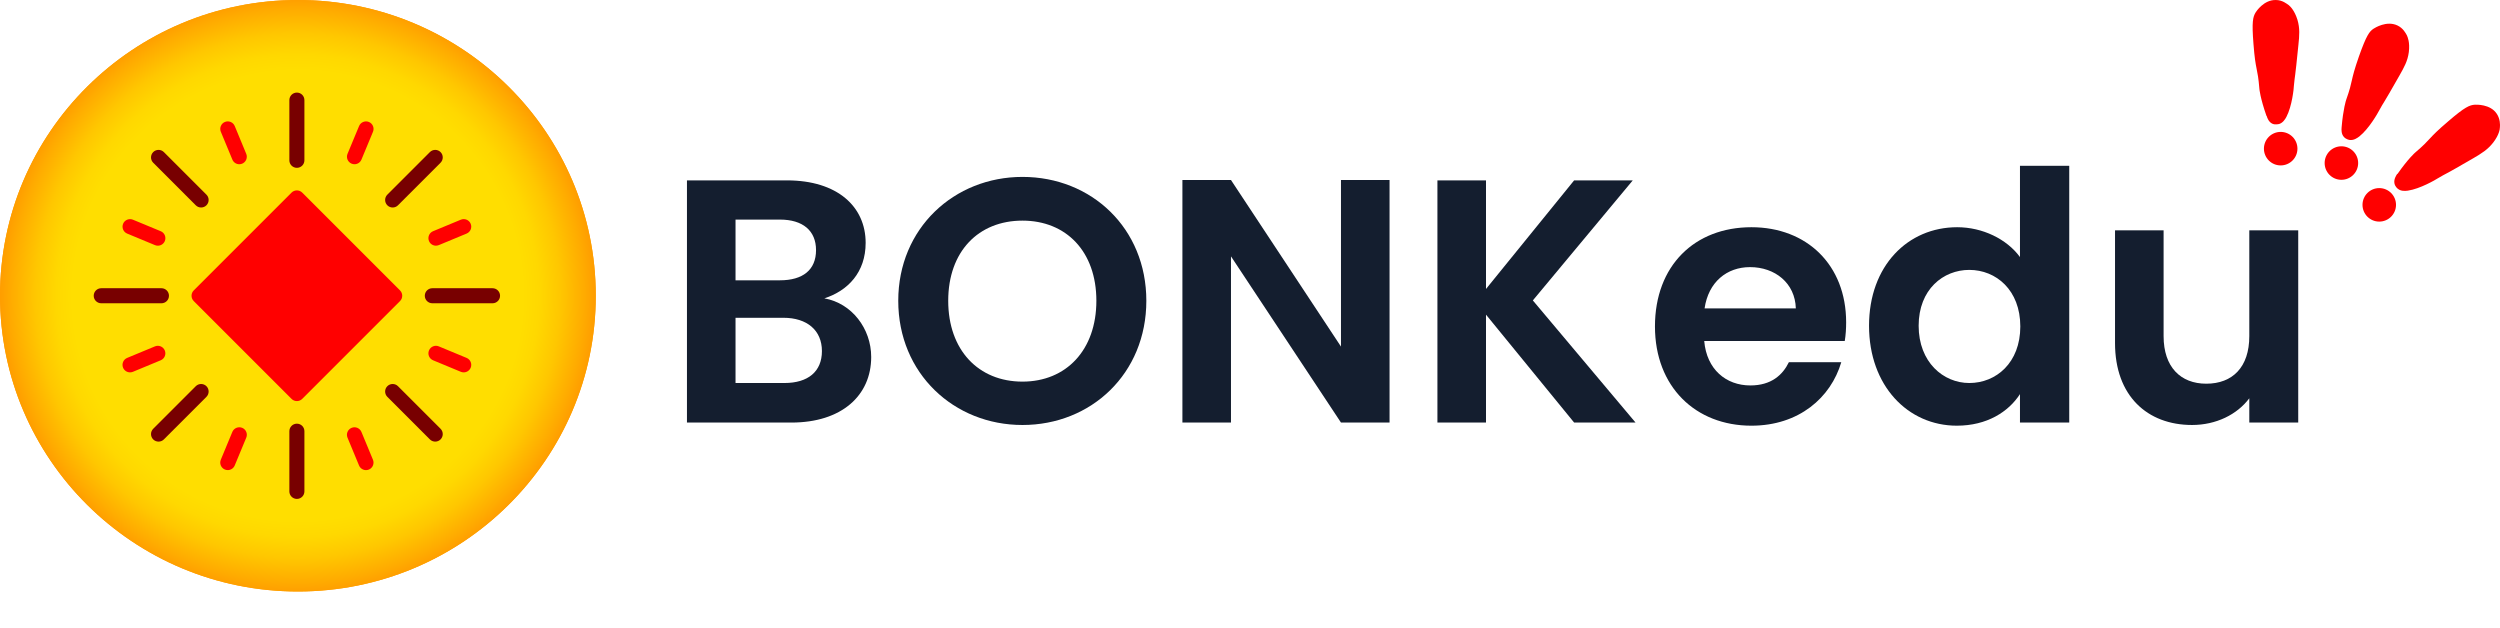
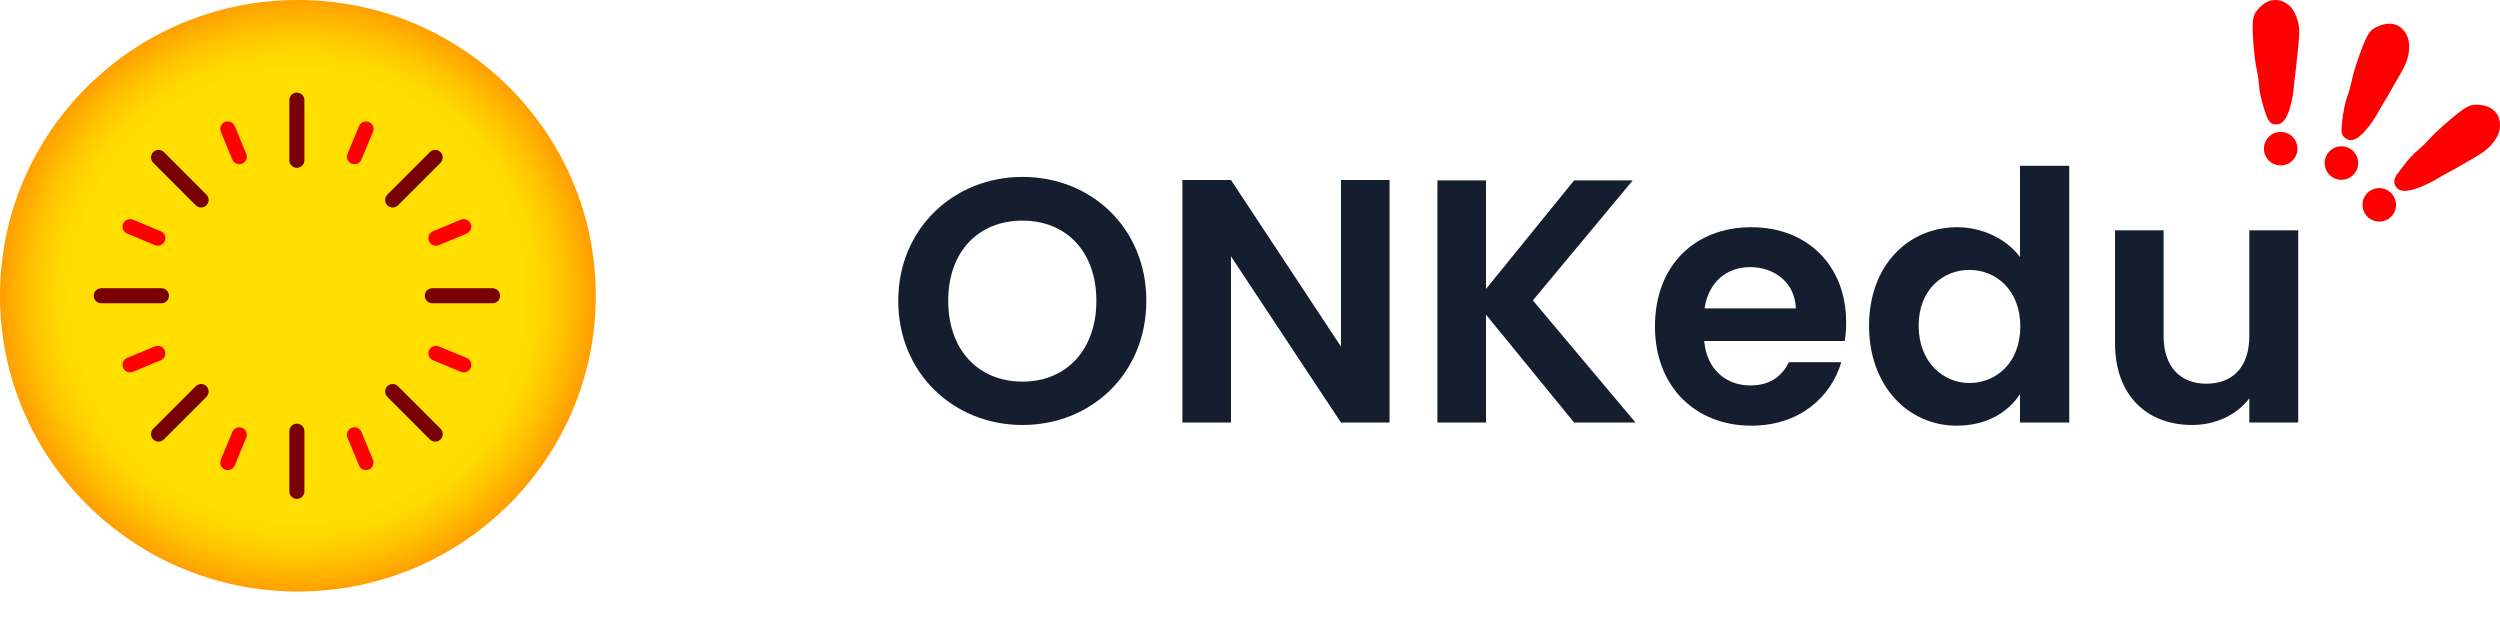
<svg xmlns="http://www.w3.org/2000/svg" xmlns:xlink="http://www.w3.org/1999/xlink" id="Layer_2" viewBox="0 0 1111.958 279.464">
  <defs>
    <style>.cls-1{fill:url(#radial-gradient-2);}.cls-2{fill:url(#radial-gradient);}.cls-3{fill:#141e2f;}.cls-4{fill:#780000;}.cls-5{fill:red;}</style>
    <radialGradient id="radial-gradient" cx="-3388.758" cy="1215.237" fx="-3388.758" fy="1215.237" r="195.884" gradientTransform="translate(2416.454 -687.502) scale(.674)" gradientUnits="userSpaceOnUse">
      <stop offset=".759" stop-color="#ffde00" />
      <stop offset=".813" stop-color="#ffd800" />
      <stop offset=".884" stop-color="#ffc700" />
      <stop offset=".966" stop-color="#ffab00" />
      <stop offset="1" stop-color="#ff9e00" />
    </radialGradient>
    <radialGradient id="radial-gradient-2" cy="1215.237" fy="1215.237" r="195.884" xlink:href="#radial-gradient" />
  </defs>
  <g id="Layer_1-2">
-     <path class="cls-3" d="M352,187.949h-46.453v-107.721h44.446c22.532,0,35.032,11.729,35.032,27.779,0,13.118-7.87,21.297-18.364,24.692,12.191,2.16,20.834,13.427,20.834,26.081,0,17.131-13.118,29.168-35.495,29.168ZM346.907,97.668h-19.754v27.007h19.754c10.186,0,16.05-4.63,16.05-13.426,0-8.643-5.864-13.581-16.05-13.581ZM348.45,141.343h-21.297v29.014h21.76c10.494,0,16.667-5.093,16.667-14.198,0-9.26-6.636-14.815-17.13-14.815Z" />
    <path class="cls-3" d="M454.777,189.029c-30.402,0-55.249-22.84-55.249-55.249,0-32.254,24.847-55.095,55.249-55.095,30.712,0,55.095,22.841,55.095,55.095,0,32.409-24.538,55.249-55.095,55.249ZM454.777,169.739c19.445,0,32.872-14.044,32.872-35.959,0-21.914-13.427-35.649-32.872-35.649-19.6,0-33.025,13.735-33.025,35.649,0,21.915,13.426,35.959,33.025,35.959Z" />
    <path class="cls-3" d="M618.049,80.074v107.875h-21.606l-48.921-73.923v73.923h-21.606v-107.875h21.606l48.921,74.077v-74.077h21.606Z" />
    <path class="cls-3" d="M660.947,139.954v47.995h-21.606v-107.721h21.606v48.305l39.198-48.305h26.082l-44.446,53.397,45.681,54.323h-27.316l-39.198-47.995Z" />
    <path class="cls-3" d="M779.002,189.338c-24.847,0-42.903-17.284-42.903-44.137,0-27.008,17.594-44.138,42.903-44.138,24.692,0,42.131,16.821,42.131,42.285,0,2.778-.154,5.556-.617,8.334h-62.503c1.081,12.654,9.723,19.754,20.526,19.754,9.26,0,14.353-4.63,17.13-10.34h23.304c-4.63,15.741-18.828,28.241-39.971,28.241ZM758.168,137.176h40.588c-.309-11.266-9.26-18.365-20.371-18.365-10.34,0-18.52,6.637-20.217,18.365Z" />
    <path class="cls-3" d="M870.513,101.063c11.266,0,22.068,5.247,27.934,13.271v-40.588h21.914v114.202h-21.914v-12.654c-5.093,7.87-14.661,14.043-28.088,14.043-21.76,0-39.045-17.747-39.045-44.445,0-26.699,17.285-43.829,39.199-43.829ZM875.914,120.045c-11.574,0-22.531,8.643-22.531,24.848,0,16.204,10.957,25.464,22.531,25.464,11.883,0,22.687-8.951,22.687-25.155,0-16.205-10.804-25.156-22.687-25.156Z" />
    <path class="cls-3" d="M1022.213,187.949h-21.761v-10.803c-5.401,7.253-14.815,11.883-25.464,11.883-19.908,0-34.261-12.963-34.261-36.421v-50.156h21.605v47.069c0,13.735,7.562,21.144,18.982,21.144,11.729,0,19.137-7.408,19.137-21.144v-47.069h21.761v85.497Z" />
    <path class="cls-5" d="M1008.095,51.565c-2.806-7.98-3.157-12.013-3.157-12.013-.789-9.909-1.666-7.541-2.631-19.993-.789-9.909-.263-12.013.965-14.03.263-.438,3.683-5.7,9.032-5.524,2.894,0,4.911,1.754,5.7,2.28.614.526,2.543,2.28,3.858,6.489,1.14,3.858.877,7.015.438,11.136-1.666,16.661-1.491,12.802-2.017,18.239,0,.965-.789,9.032-3.332,13.855-.614,1.14-1.578,2.631-3.244,3.157-.263,0-1.578.438-2.894-.088-1.666-.702-2.368-2.543-2.631-3.508h-.088Z" />
    <circle class="cls-5" cx="1014.408" cy="66.121" r="7.453" />
    <path class="cls-5" d="M1041.504,56.739c.701-8.418,2.017-12.276,2.017-12.276,3.332-9.383,1.578-7.541,5.7-19.379,3.332-9.383,4.647-11.136,6.577-12.364.438-.263,5.7-3.683,10.523-1.403,2.631,1.228,3.771,3.595,4.209,4.384.351.789,1.403,3.069.877,7.453-.526,4.034-2.105,6.752-4.121,10.347-8.243,14.556-6.577,11.049-9.207,15.872-.438.877-4.384,7.892-8.681,11.312-1.052.789-2.455,1.754-4.209,1.578-.263,0-1.666-.263-2.631-1.315-1.228-1.315-1.14-3.244-1.052-4.209h0l0.0 0Z" />
    <circle class="cls-5" cx="1041.416" cy="72.522" r="7.453" />
    <path class="cls-5" d="M1066.32,77.433c4.823-6.927,7.892-9.558,7.892-9.558,7.541-6.401,5.174-5.787,14.644-13.855,7.541-6.489,9.558-7.278,11.926-7.453.526,0,6.84-.351,9.733,4.034,1.578,2.368,1.491,4.998,1.403,5.963,0,.877-.351,3.42-2.981,6.84-2.455,3.157-5.174,4.823-8.769,6.927-14.469,8.418-11.224,6.226-15.959,9.032-.789.526-7.804,4.647-13.241,5.437-1.315.175-3.069.263-4.384-.789-.263-.175-1.315-1.052-1.578-2.455-.351-1.754.701-3.42,1.228-4.209h.088l-0.0.088Z" />
    <circle class="cls-5" cx="1058.253" cy="91.112" r="7.453" />
-     <ellipse class="cls-2" cx="132.497" cy="131.545" rx="132.497" ry="131.545" />
    <ellipse class="cls-1" cx="132.497" cy="131.545" rx="132.497" ry="131.545" />
-     <path class="cls-5" d="M134.416,85.668c-1.305-1.305-3.431-1.305-4.736,0l-43.508,43.508c-1.305,1.305-1.305,3.431,0,4.736l43.508,43.508c.653.653,1.514.979,2.368.979s1.715-.326,2.368-.979l43.508-43.508c1.305-1.305,1.305-3.431,0-4.736l-43.508-43.508Z" />
    <path class="cls-4" d="M135.395,71.302v-26.775c0-1.849-1.498-3.347-3.347-3.347s-3.347,1.498-3.347,3.347v26.775c0,1.849,1.498,3.347,3.347,3.347s3.347-1.498,3.347-3.347Z" />
    <path class="cls-4" d="M128.704,191.789v26.775c0,1.849,1.498,3.347,3.347,3.347s3.347-1.498,3.347-3.347v-26.775c0-1.849-1.498-3.347-3.347-3.347s-3.347,1.498-3.347,3.347Z" />
    <path class="cls-4" d="M219.068,128.199h-26.775c-1.849,0-3.347,1.498-3.347,3.347s1.498,3.347,3.347,3.347h26.775c1.849,0,3.347-1.498,3.347-3.347s-1.498-3.347-3.347-3.347Z" />
    <path class="cls-4" d="M41.684,131.545c0,1.849,1.498,3.347,3.347,3.347h26.775c1.849,0,3.347-1.498,3.347-3.347s-1.498-3.347-3.347-3.347h-26.775c-1.849,0-3.347,1.498-3.347,3.347Z" />
    <path class="cls-4" d="M195.949,67.645c-1.305-1.305-3.431-1.305-4.736,0l-18.935,18.935c-1.305,1.305-1.305,3.431,0,4.736.653.653,1.514.979,2.368.979.853,0,1.715-.326,2.368-.979l18.935-18.935c1.305-1.305,1.305-3.431,0-4.736h-0Z" />
    <path class="cls-4" d="M70.516,196.424c.853,0,1.715-.326,2.368-.979l18.935-18.935c1.305-1.305,1.305-3.431,0-4.736s-3.431-1.305-4.736,0l-18.935,18.935c-1.305,1.305-1.305,3.431,0,4.736.661.653,1.514.979,2.368.979h-0Z" />
    <path class="cls-4" d="M172.278,171.774c-1.305,1.305-1.305,3.431,0,4.736l18.935,18.935c.653.653,1.514.979,2.368.979.853,0,1.715-.326,2.368-.979,1.305-1.305,1.305-3.431,0-4.736l-18.935-18.935c-1.305-1.305-3.422-1.305-4.736,0h-0Z" />
    <path class="cls-4" d="M89.451,92.295c.853,0,1.715-.326,2.368-.979,1.305-1.305,1.305-3.431,0-4.736l-18.935-18.935c-1.305-1.305-3.431-1.305-4.736,0s-1.305,3.431,0,4.736l18.935,18.935c.653.653,1.506.979,2.368.979h-0Z" />
    <path class="cls-5" d="M157.67,73.05c1.314,0,2.56-.778,3.096-2.067l5.129-12.367c.711-1.707-.109-3.665-1.816-4.368-1.69-.694-3.665.1-4.368,1.816l-5.137,12.358c-.711,1.707.109,3.665,1.816,4.368.41.176.845.259,1.28.259l0-0Z" />
    <path class="cls-5" d="M103.342,192.106l-5.129,12.367c-.711,1.707.109,3.665,1.816,4.368.418.176.853.251,1.28.251,1.314,0,2.56-.778,3.096-2.067l5.129-12.367c.711-1.707-.109-3.665-1.816-4.368-1.699-.694-3.665.109-4.376,1.816h0Z" />
    <path class="cls-5" d="M204.978,165.374c.418.176.853.251,1.28.251,1.314,0,2.56-.778,3.096-2.067.703-1.707-.109-3.665-1.816-4.368l-12.367-5.129c-1.699-.711-3.665.1-4.368,1.816-.703,1.707.109,3.665,1.816,4.368l12.358,5.129Z" />
    <path class="cls-5" d="M59.121,97.717c-1.699-.694-3.665.1-4.368,1.816-.703,1.707.109,3.665,1.816,4.368l12.367,5.129c.418.176.853.251,1.28.251,1.314,0,2.56-.778,3.096-2.067.703-1.707-.109-3.665-1.816-4.368l-12.375-5.129Z" />
    <path class="cls-5" d="M193.891,109.273c.427,0,.862-.084,1.28-.251l12.367-5.129c1.707-.703,2.519-2.661,1.816-4.368s-2.661-2.51-4.368-1.816l-12.367,5.129c-1.707.703-2.519,2.661-1.816,4.368.527,1.297,1.774,2.067,3.087,2.067l0.0 0Z" />
    <path class="cls-5" d="M73.294,155.876c-.703-1.707-2.661-2.519-4.368-1.816l-12.367,5.129c-1.707.703-2.519,2.661-1.816,4.368.535,1.289,1.782,2.067,3.096,2.067.427,0,.862-.084,1.28-.251l12.367-5.129c1.707-.703,2.519-2.661,1.807-4.368l0.0 0Z" />
    <path class="cls-5" d="M156.38,190.3c-1.707.703-2.519,2.661-1.816,4.368l5.129,12.367c.535,1.289,1.782,2.067,3.096,2.067.427,0,.862-.084,1.28-.251,1.707-.703,2.519-2.661,1.816-4.368l-5.129-12.367c-.711-1.715-2.669-2.519-4.376-1.816h0Z" />
    <path class="cls-5" d="M106.429,73.05c.427,0,.862-.084,1.28-.251,1.707-.703,2.519-2.661,1.816-4.368l-5.121-12.375c-.703-1.707-2.669-2.51-4.368-1.816-1.707.703-2.519,2.661-1.816,4.368l5.129,12.367c.527,1.297,1.774,2.075,3.079,2.075h0Z" />
  </g>
</svg>